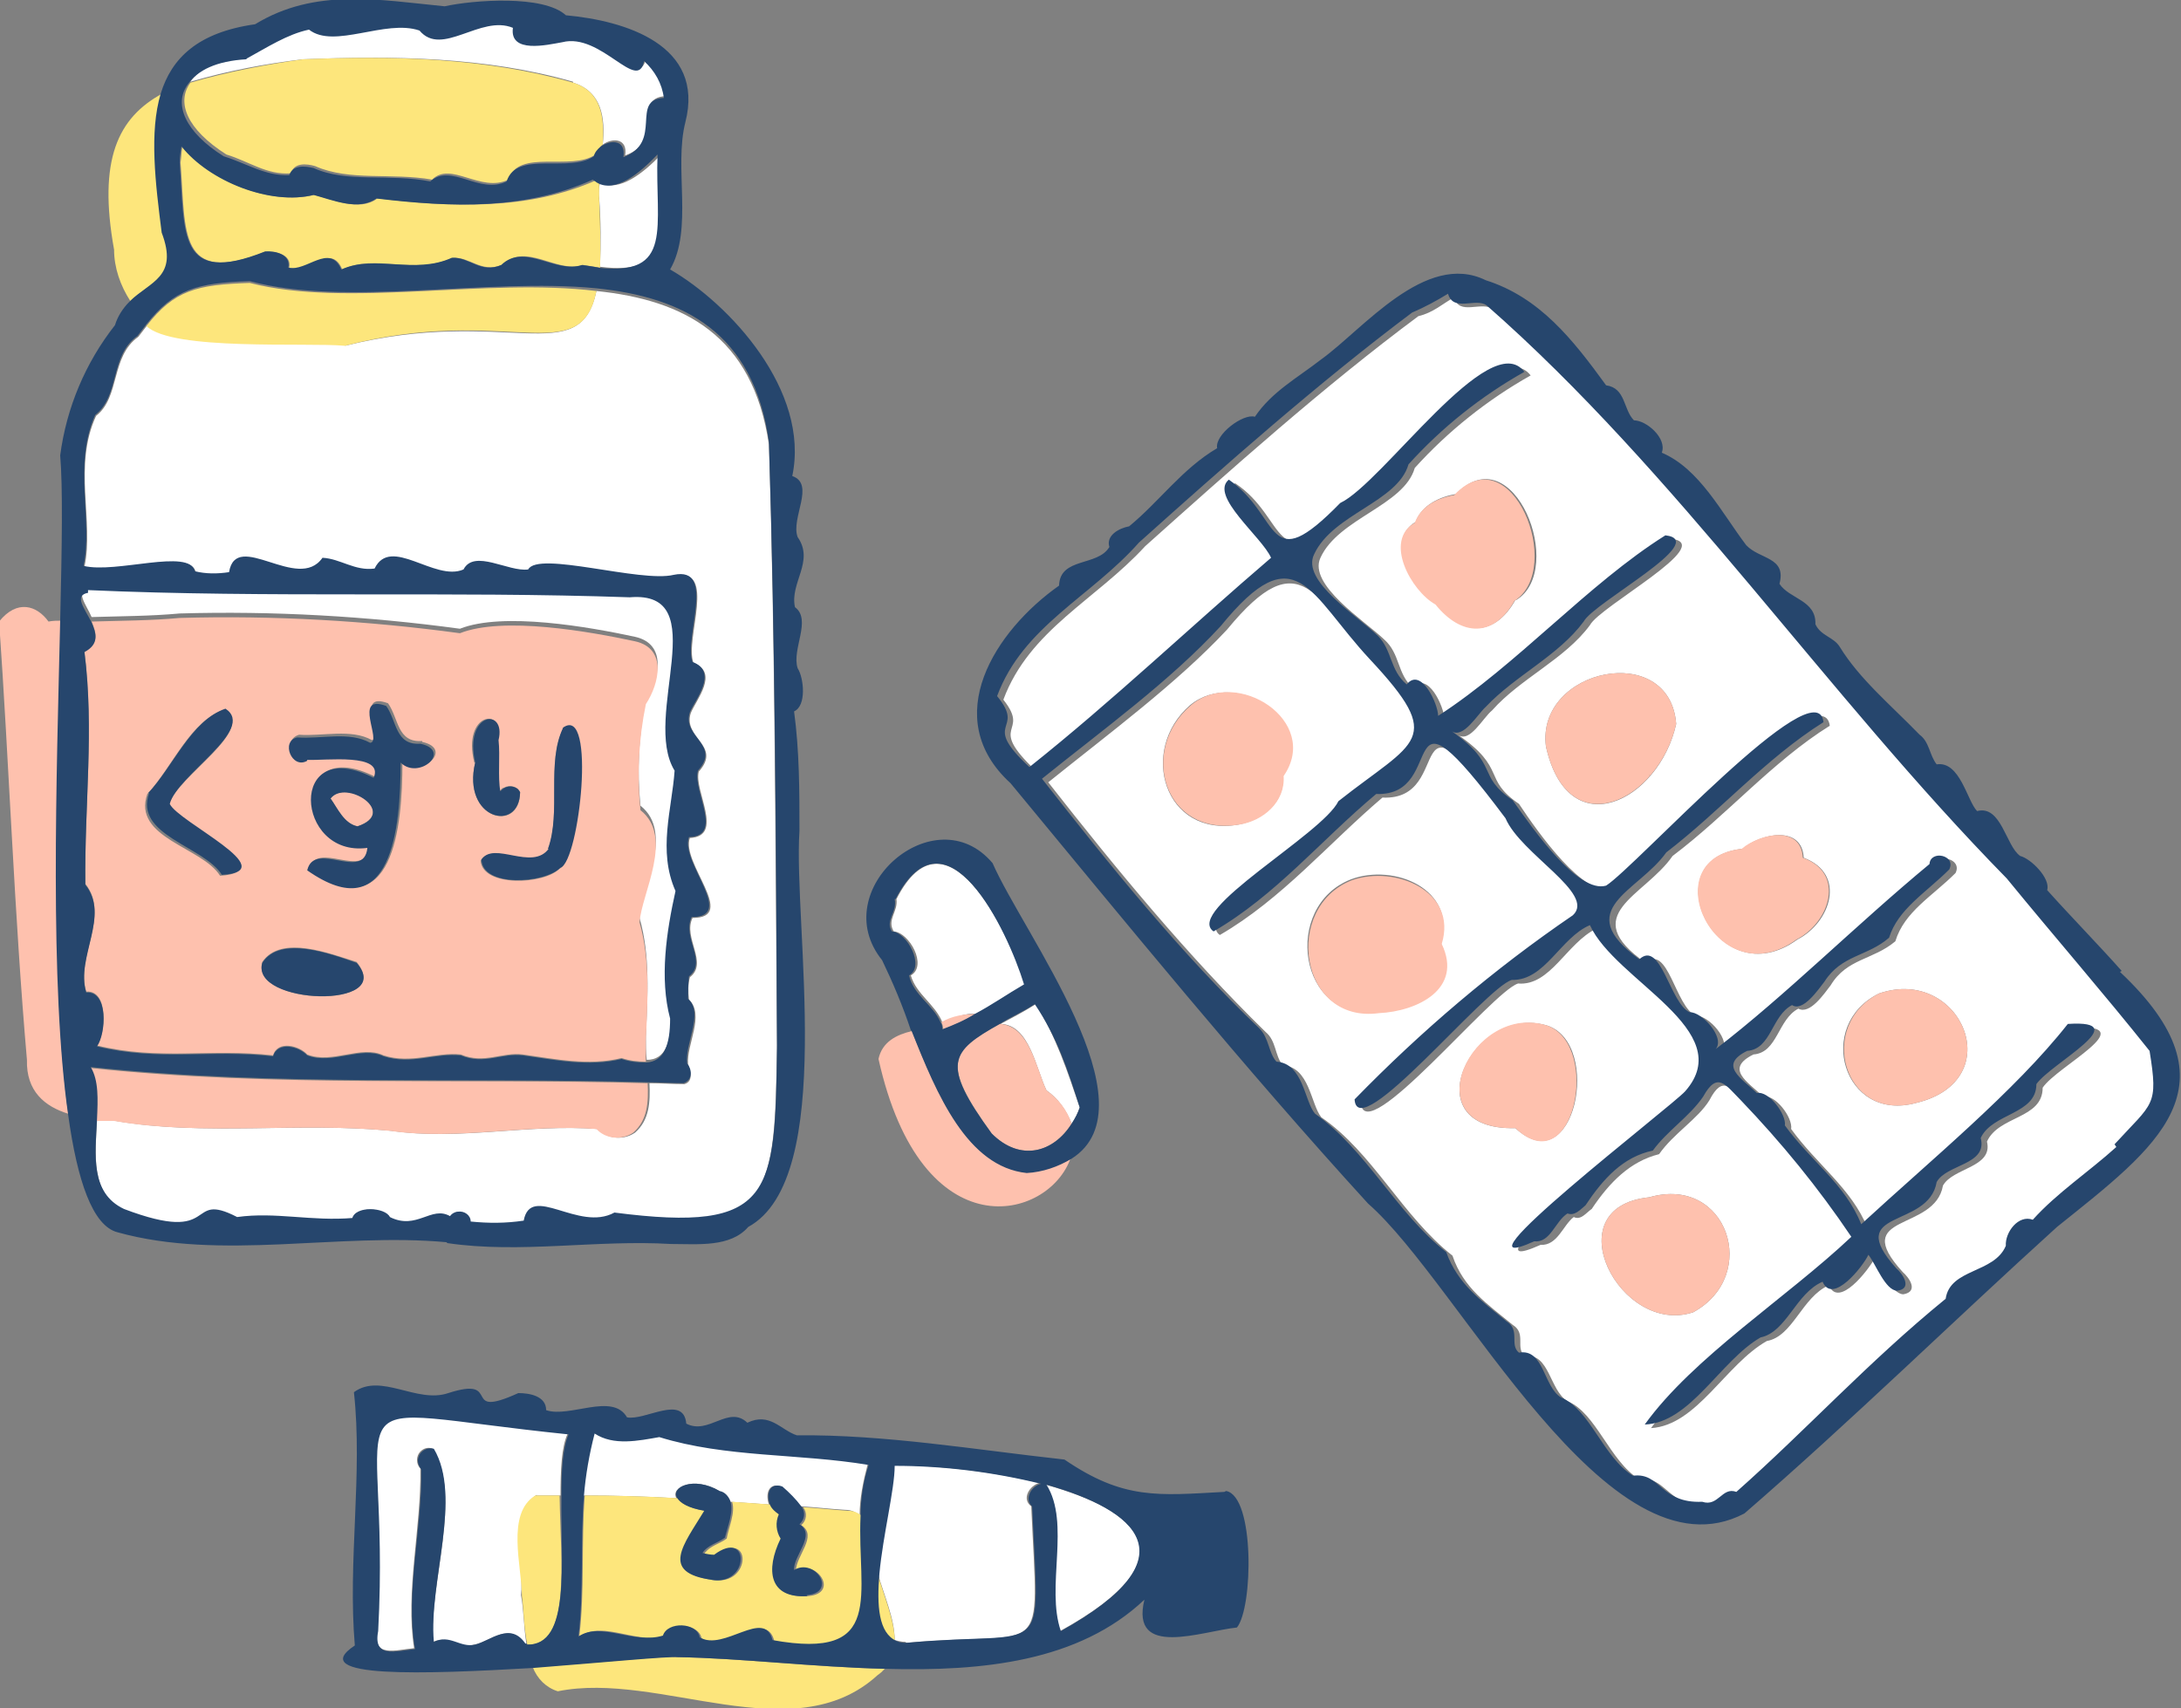
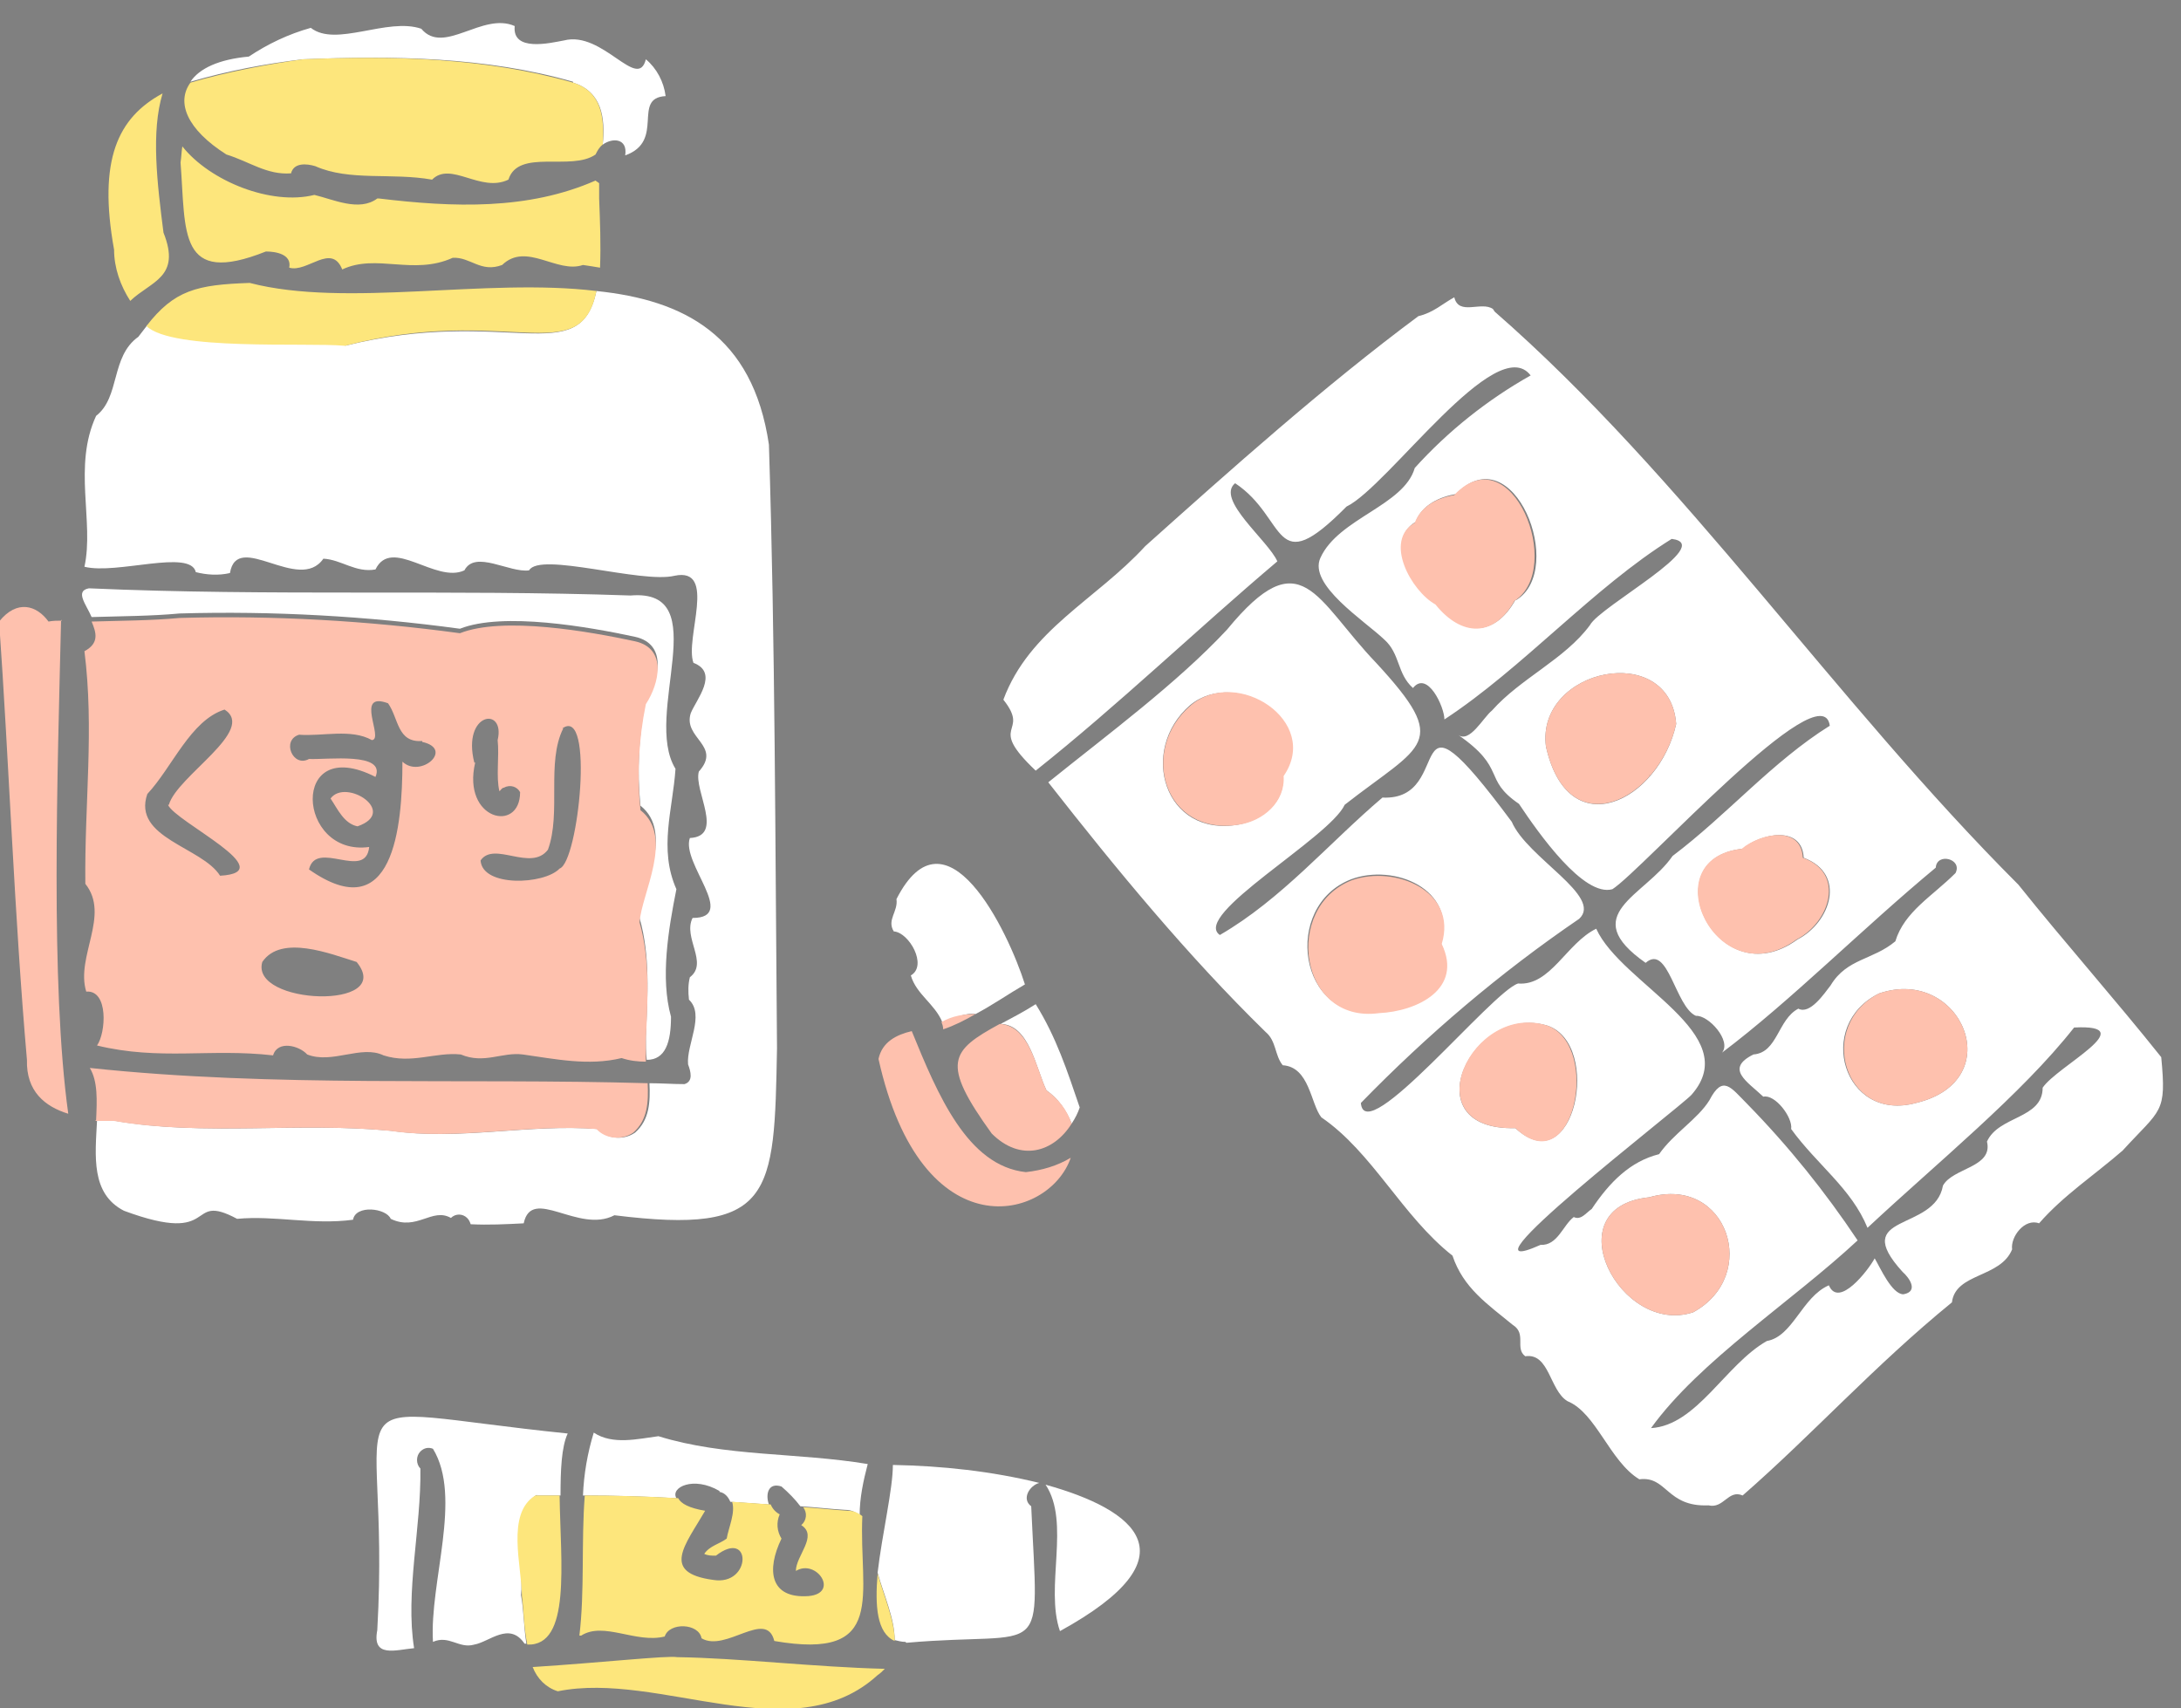
<svg xmlns="http://www.w3.org/2000/svg" id="_レイヤー_1" data-name="レイヤー_1" width="242.8" height="190.2" version="1.1" viewBox="0 0 242.8 190.2">
  <rect x="0" y="0" width="242.8" height="190.2" fill="#808080" stroke="none" />
  <defs>
    <style>
      .st0 {
        fill: #fff;
      }

      .st1 {
        fill: #26466d;
      }

      .st2 {
        fill: #fde67c;
      }

      .st3 {
        fill: #fec1ae;
      }
    </style>
  </defs>
  <g id="image">
    <g id="support_health03">
      <path id="_パス_2705" data-name="パス_2705" class="st0" d="M59.7,166.5h2.7c0-2.8.1-5.4.8-6.9-28.3-2.9-19.6-6.2-21.2,21.9-.6,3.1,2,2.2,4.1,2-1-6.2.8-13.4.7-20-.5-.5-.5-1.4,0-1.9.4-.4.9-.5,1.4-.3,3.3,5.4-.4,14.8,0,21.5,1.8-.8,2.9.8,4.6.3,1.7-.3,3.9-2.6,5.6-.1h.2c-.3-1.9-.3-3.9-.6-5.4.4-3.2-1.6-9.1,1.8-11.2Z" />
      <path id="_パス_2706" data-name="パス_2706" class="st0" d="M100.9,182.9c15.9-1.4,14.7,2.6,13.9-15.2-1.1-.8-.2-2.3.9-2.6-5.3-1.3-10.8-1.9-16.3-2,0,2.7-1.2,7.7-1.7,12,.7,2.5,1.9,5.1,1.9,7.5.4.1.8.2,1.2.2Z" />
      <path id="_パス_2707" data-name="パス_2707" class="st0" d="M116.4,165.3c2.8,4.2-.1,11.4,1.6,16.3,15.1-8.3,8.5-13.5-1.6-16.3Z" />
      <path id="_パス_2708" data-name="パス_2708" class="st0" d="M80.1,166.1c.6.1,1,.6,1.2,1.1l4.3.3c-.4-1.1-.1-2.5,1.4-2,.8.7,1.5,1.4,2.1,2.2,1.7.1,3.3.3,5,.4.6,0,1.1.2,1.6.6,0-1.9.4-3.8.9-5.7-7.8-1.3-15.9-.8-23.3-3.1-2.3.3-5.1,1-7.2-.4-.7,2.3-1.1,4.6-1.2,7,3.5,0,6.9.1,10.4.3-.7-1.2,1.9-2.5,4.8-.8Z" />
-       <path id="_パス_2709" data-name="パス_2709" class="st0" d="M66.7,22c.2,2.6.2,5.1.1,7.7,8.6,1.1,6.4-4.5,6.8-12.5-1.9,2-4.7,4.3-6.8,3.1-.1.5-.2,1.1-.1,1.7Z" />
      <path id="_パス_2710" data-name="パス_2710" class="st0" d="M108.6,112.9c1.9-1,3.6-2.2,5.5-3.3-1.9-6-8.8-20.3-14.3-9.5.2,1.4-1.1,2.3-.3,3.6,1.7.1,3.8,3.8,1.9,4.9.6,2.1,2.7,3.2,3.5,5.2,1.2-.4,2.6-1.1,3.8-.9Z" />
      <path id="_パス_2711" data-name="パス_2711" class="st0" d="M116.5,121.4c1.3.9,2.2,2.2,2.8,3.7.4-.6.7-1.2.9-1.8-1.4-4.1-2.6-7.8-4.9-11.5-1.4.9-2.8,1.6-3.9,2.2,3.2.1,3.9,4.9,5.1,7.4Z" />
      <path id="_パス_2712" data-name="パス_2712" class="st0" d="M38.5,38.4c-4.2-.4-19.2.6-22.1-2.2l-1,1.3c-3.1,2.2-2,6.7-4.7,8.8-2.6,5.6-.2,11.8-1.3,16.8,3.6.9,11.8-2,12.4.6,1.2.3,2.5.4,3.8.1.8-4.8,7.7,2.3,10.4-1.6,2,.1,3.6,1.6,5.8,1.2,1.8-3.7,6.7,1.6,9.9.1,1.2-2.3,5,.3,7.2,0,1.2-2.1,12.5,1.5,16.2.6,4.8-1,1.1,7,2.1,9.7,2.9,1.1.3,4.1-.3,5.6-.9,2.8,3.5,3.6.9,6.5-.6,2.1,2.9,7.2-1,7.4-1,2.8,5.4,8.9.3,8.9-1.1,2.2,1.8,5-.3,6.6-.2.8-.2,1.6-.1,2.5,1.8,1.7-.3,5-.1,7.2.3.8.6,1.9-.4,2.2-1.3,0-2.6-.1-3.9-.1.1,2.1,0,4.1-1.6,5.5-1.3.9-3.1.7-4.1-.4-7.7-.6-15.4,1.3-23,.2-10.3-1-20.9.6-30.7-1.1h-2.1c-.2,3.9-.7,8.1,3,10,10.8,4,6.8-2.2,12.6.9,4.2-.4,8.4.7,12.9.1.3-1.7,3.7-1.3,4.2-.1,2.9,1.4,4.6-1.3,6.7-.1.5-.5,1.3-.5,1.8,0,.2.2.3.4.4.7,2,.1,3.9,0,5.9-.1.9-4.2,6.1,1.2,10.1-.9,17.7,2.2,17.8-2.1,18.1-18.6-.2-22.5-.2-45.1-.9-67.2-1.8-12.2-9.5-16.1-19.2-17.1-1.9,8.9-10,1.6-28,6.1Z" />
      <path id="_パス_2713" data-name="パス_2713" class="st0" d="M74.7,113.2c-1.2-4.3-.3-9.7.6-14.2-2-4.5-.4-8.9-.1-13.4-3.7-6,4.5-20.1-5-19.3-20.1-.7-40.1.1-60.3-.8-1.6.3-.3,1.8.3,3.2,3.2-.1,6.6-.1,9.8-.4,10.4-.3,20.9.3,31.2,1.7,4.8-1.9,14.4-.2,19.5.9,3.6.8,2.7,4.7,1.2,7-.8,3.9-1,7.9-.6,11.8,3.8,3,.1,9.3-.1,12.5,1.2,4.2.9,8.6.7,13.2,0,.9,0,1.7.1,2.6,2.1,0,2.7-2,2.7-4.8Z" />
      <path id="_パス_2714" data-name="パス_2714" class="st0" d="M63.8,9.2c3.2,1,3.6,3.9,3.3,6.9,1.1-.8,2.8-.7,2.5,1.2,4.5-1.6.7-6.4,4.5-6.6-.2-1.6-1-3.1-2.2-4.1-.9,3.6-4.8-3.2-9.1-2.1-1.6.3-5.8,1.3-5.5-1.6-3.6-1.6-7.9,3.3-10.4.3-3.8-1.3-9.5,2.1-12.3-.1-2.5.7-4.8,1.8-6.9,3.2-3.3.3-5.5,1.3-6.5,2.8,4.1-1.2,8.3-2,12.5-2.5,10.1-.4,20.3-.3,30.1,2.5Z" />
      <path id="_パス_2715" data-name="パス_2715" class="st0" d="M166.2,34.4c-1.3-.9-3.8.8-4.3-1.3-1.3.7-2.3,1.7-4,2.1-10.5,7.8-20.9,17.1-30.4,25.6-5.5,6-12.9,9.3-15.8,17.1,3.1,3.9-2,2.6,3.6,7.9,9.3-7.4,17.8-15.6,26.9-23.3-1-2.3-6.9-6.9-4.7-8.7,5.9,3.9,4.1,11,12.4,2.6,4.6-2.2,16.7-19.6,20.5-14.6-4.8,2.7-9.2,6.2-12.9,10.3-1.2,4.2-8.5,5.6-10.5,10-1.4,3,4.9,7,7.1,9.1,1.8,1.6,1.4,3.8,3.2,5.4,1.6-2,3.5,2.1,3.5,3.5,8.7-5.7,16.6-14.7,25.3-20.1,5,.6-8,7.5-9.1,9.6-2.8,3.8-7.7,5.9-10.9,9.5-1,.8-2.5,3.7-3.8,2.7,5.5,3.8,2.7,4.9,6.8,7.7,2.2,3.3,7.2,10.4,10.4,9.5,3.3-2.1,23.4-24.4,24.2-18.2-6.4,4-11.4,9.9-17.5,14.5-3.1,4.5-10.7,6.5-3,11.9,2.5-2.2,3.3,4.9,5.6,5.9,1.4-.1,4,2.8,2.9,4.1,7.7-5.8,15.6-13.8,23.8-20.6.1-1.7,3-1,2.2.6-2.6,2.6-5.7,4.3-6.7,7.6-2.5,2.1-5.4,1.9-7.2,4.9-.7.9-2.3,3.3-3.6,2.6-2.3,1.2-2.3,4.9-5,5.1-3.2,1.6-.7,3,1.1,4.7,1.3-.3,3.3,2.3,3.1,3.6,2.9,4,6.7,6.6,8.5,11,7.7-7.2,17.1-14.8,23-22.3,7.7-.4-1.9,4.3-3.5,6.7,0,3.5-4.9,3.1-6.2,6,.7,2.9-3.8,2.9-4.9,4.9-.9,5.2-10.5,3-4.5,9.6.8.7,1.8,2.2.1,2.5-1.3,0-2.6-3-3.2-4-.7,1.3-4,5.6-5.1,3-3,1.3-4,5.7-6.9,6.2-4.6,2.6-7.8,9.4-12.9,9.7,5.4-7.5,15.7-14.1,23-20.9-3.6-5.4-7.7-10.5-12.3-15.2-1.8-1.8-2.7-3.3-4.2-.4-1.3,2.1-4,3.7-5.6,6-3.2.8-5.5,3.1-7.5,6.1-.6.4-1.2,1.3-2,.9-1.2.9-1.8,3.2-3.7,3.1-10.5,4.7,15.4-15.2,16.8-16.7,6-6.8-7.8-12.3-10.6-18.5-3.3,1.6-5.1,6.4-8.7,6.1-2.9.9-17.1,18.5-17.5,13.3,7.4-7.6,15.5-14.5,24.3-20.5,2.7-2.5-5.8-6.8-7.5-10.8-12.7-17.1-6-2.3-14.4-2.7-6,5.1-11.2,11.3-18.1,15.3-3.2-2.2,12.2-10.8,13.9-14.5,8.7-6.8,11.9-6.7,3.5-15.8-6.8-7.1-8.3-13.8-16.6-3.7-5.6,6-13.2,11.6-19.9,17,7.6,9.7,15.5,19.3,24.2,27.8,1.2,1,1,2.6,1.9,3.7,3,.2,3.1,4.3,4.3,5.8,5.7,3.9,9,11,14.6,15.4,1.2,3.6,3.9,5.4,6.7,7.7,1.6,1,.2,2.6,1.4,3.5,2.7-.4,2.7,3.8,4.7,5,3.2,1.3,4.7,6.7,8,8.7,3.1-.4,3,3.1,7.7,2.9,1.7.4,2.2-1.8,3.8-1.1,7.9-6.9,14.6-14.4,23.3-21.5.4-3.3,5.4-2.7,6.7-5.9-.2-1.4,1.4-3.5,3-2.9,2.7-3.1,6.2-5.4,9.3-8.1h0c4.3-4.7,4.9-4.1,4.3-10.4-5.1-6.4-10.7-12.7-15.9-19.2-20.6-20.6-37.1-45.3-58.3-63.8ZM168.7,66.8c-2.3,4.1-5.9,4.1-8.8.4-2.7-1.5-5.8-7-2.3-9.1.7-1.9,2.7-2.8,4.5-3.1,6.4-6.6,12.3,8.4,6.7,11.8ZM172.1,83.1c-1.1-8.7,13.8-11.8,14.5-2.5-1.9,8.6-12,13.7-14.5,2.5h0ZM200.1,104.6c-8.9,6.5-16.3-9-6.1-10.1,2-1.7,6.6-2.7,6.8,1,4.8,1.8,3,7.2-.7,9.1ZM213.3,122.8c-8.1,2.2-11.3-8.7-4.1-12.2,9.1-3.1,14.6,9.7,4.1,12.2h0ZM132.5,78.5c5.1-4.2,14.5,1.8,10.3,7.9.3,2.9-2.3,4.9-4.9,5.4-8.3,1.5-11.2-8.3-5.4-13.3ZM150.4,97.9c4.8-1.8,11.8,1.1,10,7.1,2.3,5-2.7,7.5-7,7.7-8.9,1.1-10.7-11.8-3-14.8h0ZM172.3,114.2c6.1,2.1,3,17.5-3.6,11.4-11.7.3-4.8-14,3.6-11.4h0ZM183.6,133.3c8.7-2.5,12.4,8.7,4.9,12.8-8.1,2.7-15.6-11.7-4.9-12.8h0Z" />
      <path id="_パス_2716" data-name="パス_2716" class="st2" d="M64.5,182.1c.6-4.9.2-10.5.6-15.6,3.5,0,6.9.1,10.4.3.3.6,1.2,1.1,3,1.4-2.2,3.8-5,6.9.9,7.7,4.3.7,4.3-5.8.3-2.7-.5,0-.9,0-1.3-.2.6-.9,1.7-1.1,2.5-1.7.2-1.2,1-2.9.6-4.1l4.3.3c.2.5.6.9,1,1.1-.4.9-.3,1.9.2,2.7-1.7,3.5-1.3,6.7,3,6.4,3.5-.3.9-4.2-1.4-2.8,0-1.7,2.5-3.9.6-5.1.6-.5.7-1.4.2-2,1.7.1,3.3.3,5,.4.6,0,1.1.2,1.6.6-.4,8.7,2.9,16.1-9.8,13.9-.9-3.6-5.4,1.3-8.1-.3-.3-1.7-3.6-1.8-4.1-.2-3.2.8-6.8-1.7-9.3-.1ZM18.2,25.9c-.7-5.5-1.4-11.2-.1-15.5-5,2.7-7.2,7.4-5.4,17.4,0,2,.7,4,1.8,5.7,2.3-2.2,5.7-2.6,3.7-7.6ZM25.2,17.2c2.6.8,4.5,2.3,7.2,2.1.3-1.2,1.7-1.1,2.7-.8,3.8,1.7,8.5.7,13,1.5,2.1-2.1,5.4,1.5,8.5,0,1.1-3.5,7-.9,9.7-2.8.2-.4.4-.8.8-1.1.2-3-.1-5.9-3.3-6.9-9.8-2.8-20-3-30.1-2.6-4.2.6-8.4,1.4-12.5,2.6-1.6,2.2-.4,5.2,4,8h0ZM27.8,31.5c-5.9.2-8.4.8-11.5,4.8,2.9,2.8,17.8,1.8,22.1,2.2,18-4.7,26.2,2.8,28-6.1-12.3-1.5-27.8,1.9-38.6-.9h0ZM42,22.1c-2,1.5-4.9.1-7-.4-4.8,1.2-11.6-1.5-14.7-5.4-.1.6-.1,1.1-.2,1.8.6,7.8-.3,13.8,9.5,9.9,1.1,0,2.9.3,2.6,1.8,2,.6,4.7-2.8,5.9.2,3.8-1.8,7.9.7,12.3-1.3,2-.1,3.1,1.7,5.5.8,2.7-2.6,6.1,1,9,0,.7.1,1.3.2,1.9.3.1-2.6,0-5.1-.1-7.7v-1.7c-.1-.1-.3-.2-.4-.3-7.5,3.3-15.8,3-24.1,2ZM99.6,182.7c0-2.3-1.2-5-1.9-7.5-.3,3.6-.1,6.6,1.9,7.5ZM62.3,166.5h-2.7c-3.3,2-1.5,7.9-1.5,11.2.2,1.4.2,3.5.6,5.4,4.9.2,3.7-9.1,3.6-16.5ZM59.3,185.6c.5,1.3,1.5,2.3,2.8,2.7,11.3-2.3,26.2,6.8,35.6-1.8.3-.2.5-.4.8-.7-8-.2-16.2-1.2-23.1-1.3-1.1-.2-8.3.6-16.1,1.1h0Z" />
      <path id="_パス_2717" data-name="パス_2717" class="st3" d="M10.7,124.7c.1-2.2.2-4.3-.7-5.8,20.6,2.2,41.4,1.1,62.1,1.7.1,2.1,0,4.1-1.6,5.5-1.3.9-3.1.7-4.1-.4-7.7-.6-15.4,1.3-23,.2-10.3-1-20.9.6-30.7-1.1h-2.1ZM188.5,146.1c7.5-4.1,3.8-15.3-4.9-12.8-10.7,1.1-3.2,15.5,4.9,12.8h0ZM172.3,114.2c-8.4-2.8-15.3,11.7-3.6,11.4,6.5,6.2,9.6-9.1,3.6-11.4h0ZM153.5,112.8c4.3-.2,9.4-2.7,7-7.7,1.8-5.9-5.2-8.8-10-7.1-7.7,3-5.9,16,3,14.8h0ZM36.8,88.9c.8,1.2,1.5,2.8,3,3.1,4.6-1.6-1.3-5.4-3-3.1ZM186.6,80.6c-1.9,8.5-12,13.7-14.5,2.5-1.1-8.7,13.8-11.8,14.5-2.5h0ZM183.7,86.3h-.1c0,.1.1,0,.1,0ZM110.4,126.2c3.2,3.2,6.9,2.1,8.9-1.1-.5-1.5-1.5-2.8-2.8-3.7-1.2-2.6-1.9-7.2-5.2-7.4-5.5,3-6.6,4.3-.9,12.2h0ZM108.6,112.9c-1.3,0-2.6.2-3.8.9.1.2.2.5.2.8,1.2-.4,2.4-1,3.6-1.7h0ZM209.2,110.6c-7,3.5-4,14.4,4.1,12.2,10.5-2.5,5-15.3-4.1-12.2h0ZM101.5,114.8c-1.7.4-3.3,1.2-3.7,3.1,4.8,21.6,19,18,21.4,11-1.5.9-3.2,1.4-5,1.6-6.5-.7-9.8-8.6-12.7-15.7ZM71.9,118.2c-.9,0-1.8-.1-2.7-.4-3.7.9-7.4.1-11-.4-2.3-.3-4.3,1.1-6.9,0-2.8-.3-5.5,1.1-8.6.1-2.5-1.2-5.7,1-8.5-.1-.9-1-3.3-1.6-3.8.1-7-.8-12.6.6-19.6-1.1,1-1.4,1.3-6.2-1.2-6-1.2-3.9,2.7-8.5-.1-12-.1-9,1-17.2-.1-25.9,1.7-.9,1.3-2.1.8-3.3,3.2-.1,6.6-.1,9.8-.4,10.4-.3,20.9.3,31.2,1.7,4.8-1.9,14.4-.2,19.5.9,3.6.8,2.7,4.7,1.2,7-.8,3.9-1,7.9-.6,11.8,3.8,3,.1,9.3-.1,12.5,1.2,4.2.9,8.6.7,13.2,0,.9,0,1.7,0,2.6ZM18.8,89.6c.9-3.2,9.8-8.3,6.2-10.6-3.8,1.2-5.8,6.4-8.6,9.4-1.7,4.9,6.1,5.9,8.1,9.1,7-.4-5-6-5.8-7.9ZM39.7,107.1c-2.9-.9-8.4-3.1-10.5,0-1.4,4.8,14.9,5.4,10.5,0ZM47,82.5c-2.8.2-2.6-2.5-3.8-4.2-3.8-1.4-.4,4-1.8,4.1-2.3-1.3-5.5-.4-8.1-.6-2,.6-.7,3.7,1.1,2.7,2,.1,8.6-.8,7.4,2-9.6-4.9-8.8,8.9-.7,7.8-.4,3.8-5.9-.9-6.7,2.5,9.4,6.6,10.4-4.7,10.4-12,2,1.9,5.8-1.4,2.2-2.2ZM52.9,84.9c-1.5,6.4,5,7.9,5,3.3-.3-.6-1.1-.9-1.8-.5-.2,0-.3.2-.5.4-.4-1.6,0-3.9-.2-5.7.9-3.8-4-3.1-2.6,2.5ZM62.7,81.1c-1.9,3.8-.2,9.4-1.7,13.5-1.9,2.5-6-1-7.5,1.2.2,3,7.1,2.7,8.8.9,2.1-.7,3.9-18.2.3-15.6h0ZM200.7,95.5c-.2-3.7-4.8-2.7-6.8-1-10.1,1.1-2.8,16.6,6.1,10.1,3.7-1.9,5.5-7.4.7-9.1ZM6.9,69.1c-.5,0-1,0-1.5.1-1.3-1.8-3.5-2.5-5.5,0,1.1,15.6,1.7,32.8,3.1,48.8-.1,3.5,2,5.2,4.6,6-2-14.4-1.2-37.9-.8-55ZM162,55.1c-1.9.3-3.8,1.2-4.5,3.1-3.5,2-.4,7.6,2.3,9.1,2.9,3.6,6.5,3.7,8.8-.4,5.6-3.6-.3-18.5-6.7-11.8ZM138,91.8c2.6-.4,5.1-2.5,4.9-5.4,4.2-6.1-5.2-12.2-10.3-7.9-5.9,5-3,14.7,5.4,13.3Z" />
-       <path id="_パス_2718" data-name="パス_2718" class="st1" d="M101.5,114.8c2.8,7.1,6.2,15.1,12.8,15.8,1.8-.1,3.5-.7,5-1.6,9.3-5.9-5.4-25.1-8.8-32.9-6.4-7.6-18.6,3-12.3,10.8,1.2,2.5,2.3,5.1,3.2,7.8ZM120.2,123.3c-.2.6-.5,1.2-.9,1.8-2,3.2-5.7,4.3-8.9,1.1-5.7-7.8-4.6-9.1.9-12.2,1.1-.7,2.5-1.3,3.9-2.2,2.5,3.7,3.7,7.4,5,11.5h0ZM99.7,100.1c5.6-10.8,12.4,3.3,14.3,9.5-1.9,1.1-3.6,2.3-5.5,3.3-1.1.7-2.3,1.2-3.6,1.7,0-.3,0-.5-.2-.8-.8-1.9-3-3-3.5-5.2,1.8-1-.2-4.8-1.9-4.9-.8-1.2.6-2.1.3-3.6h0ZM236.2,108.1c-2.2-2.5-5.8-6.2-8.3-9,.4-1.3-1.8-3.5-3-3.8-1.6-1.1-2.1-5.7-4.8-5-1.1-1.1-1.9-5.6-4.5-5.2-.8-1-.8-2.5-1.9-3.3-3.2-3.3-6.7-6.2-8.9-9.8-.7-1.1-2.1-1.2-2.7-2.5.1-2.7-2.9-2.8-4-4.5.8-3-2.2-2.7-3.7-4.3-2.8-3.7-5.2-8.5-9.4-10.3.6-1.6-1.7-3.6-3.1-3.6-1.2-1.2-.9-3.6-3.1-3.9-3.7-5.1-7.4-9.8-13.4-11.7-6.7-3.3-13.7,5.5-18.3,8.8-2.7,2.1-5.5,3.6-7.4,6.4-1.3-.4-4.5,2-4.2,3.5-3.9,2.3-6.4,5.9-9.8,8.7-1.1.2-2.6,1-2.2,2.3-1.3,2.2-5.5,1.1-5.6,4.3-7.1,5-13.4,14.7-5.4,22,12.9,15.6,26.1,31.8,39.8,46.8,10.3,9,26.7,42.5,41.9,34.5,12-10.4,23.1-21.3,34.8-31.9,11.1-8.9,20.5-15.7,7-28.4h0ZM235.6,127.7c-3.1,2.8-6.6,5.1-9.3,8.1-1.6-.6-3.1,1.4-3,2.9-1.3,3.1-6.2,2.5-6.7,5.9-8.7,7.1-15.4,14.5-23.3,21.5-1.6-.6-2,1.7-3.8,1.1-4.7.2-4.6-3.3-7.7-2.9-3.3-2-4.8-7.4-8-8.7-2-1.2-1.9-5.5-4.7-5-1.1-.9.2-2.5-1.4-3.5-2.8-2.3-5.4-4.1-6.7-7.7-5.5-4.3-8.9-11.4-14.6-15.4-1.2-1.4-1.3-5.6-4.3-5.8-.9-1-.8-2.6-1.9-3.7-8.8-8.4-16.6-18.1-24.2-27.8,6.7-5.4,14.3-10.9,19.9-17,8.4-10.3,9.8-3.6,16.6,3.7,8.5,9.1,5.1,9-3.5,15.8-1.8,3.7-17.2,12.2-13.9,14.5,6.9-4,11.9-10.1,18.1-15.3,8.3.3,1.6-14.4,14.4,2.7,1.7,4,10.1,8.4,7.5,10.8-8.8,6-16.9,12.9-24.3,20.5.3,5.2,14.5-12.4,17.5-13.3,3.7.1,5.4-4.7,8.7-6.1,2.8,6.2,16.6,11.7,10.6,18.5-1.4,1.6-27.2,21.4-16.8,16.7,1.8.2,2.3-2.2,3.7-3.1.8.3,1.4-.4,2-.9,2-3,4.2-5.4,7.5-6.1,1.6-2.2,4.1-3.8,5.6-6,1.6-2.9,2.5-1.3,4.2.4,4.5,4.7,8.6,9.7,12.3,15.2-7.2,6.8-17.6,13.4-23,20.9,5.1-.2,8.4-7.1,12.9-9.7,2.9-.6,3.9-4.9,6.9-6.2,1.1,2.6,4.5-1.7,5.1-3,.8,1,1.9,4,3.2,4,1.7-.2.7-1.8-.1-2.5-6-6.7,3.6-4.3,4.5-9.6,1.1-2,5.7-1.9,4.9-4.9,1.3-2.8,6.2-2.6,6.2-6,1.6-2.3,11.2-7.2,3.5-6.7-5.9,7.5-15.3,15.2-23,22.3-1.8-4.5-5.6-7-8.5-11,.2-1.2-1.8-3.9-3.1-3.6-1.8-1.7-4.3-3.1-1.1-4.7,2.7-.2,2.7-3.9,5-5.1,1.2.8,2.9-1.7,3.6-2.6,1.9-3,4.8-2.8,7.2-4.9,1-3.2,4.1-5,6.7-7.6.8-1.6-2.1-2.2-2.2-.6-8.1,6.7-16.1,14.7-23.8,20.6,1.1-1.3-1.6-4.2-2.9-4.1-2.2-1-3.2-8.1-5.6-5.9-7.7-5.6-.1-7.5,3-11.9,6-4.6,11-10.4,17.5-14.5-.7-6.2-20.9,16.1-24.2,18.2-3.1.9-8-6.1-10.4-9.5-4.1-2.8-1.4-3.9-6.8-7.7,1.3.9,2.9-1.9,3.8-2.7,3.3-3.5,8.1-5.7,10.9-9.5,1.1-2.1,14.2-9,9.1-9.6-8.6,5.4-16.5,14.4-25.3,20.1,0-1.3-1.9-5.5-3.5-3.5-1.9-1.6-1.6-3.8-3.2-5.4-2.2-2.2-8.6-6.1-7.1-9.1,2.1-4.5,9.3-5.8,10.5-10,3.7-4.1,8.1-7.6,12.9-10.3-3.8-5.1-15.8,12.4-20.5,14.6-8.3,8.5-6.5,1.5-12.4-2.6-2.2,1.8,3.7,6.4,4.7,8.7-9,7.7-17.6,15.9-26.9,23.3-5.6-5.2-.3-3.9-3.6-7.9,2.9-7.8,10.4-11,15.8-17.1,9.6-8.6,20-17.8,30.4-25.6,1.4-.6,2.7-1.3,4-2.1.6,2.1,3.1.4,4.3,1.3,21.2,18.6,37.7,43.2,57.9,63.8,5.4,6.6,10.8,12.8,15.9,19.2,1,6.2.4,5.7-3.9,10.4h0ZM136.3,166.1c-7.4.4-11.2.9-17.8-3.6-10-1.1-20-2.8-29.8-2.7-1.8-.6-3-2.6-5.5-1.4-2.1-2-4.3,1.4-6.8.1-.3-3.3-4.6-.3-6.6-.7-1.6-2.8-6.4.1-9-.8,0-1.6-1.9-1.9-3.1-1.9-6.6,3-1.6-2-7.8,0-3.5,1.2-7.5-2.3-10.5-.1,1,9.1-.7,18.8.1,28.2-5.6,3.7,7.8,3.2,19.9,2.5,7.7-.6,14.9-1.3,16.1-1.2,6.8.1,14.9,1.1,23.1,1.3,10.8.3,21.5-.8,28.8-7.7-1.6,6.6,6.4,3.5,10.3,3.1,1.8-2.2,2-14.6-1.2-15.2h0ZM58.7,183h-.2c-1.7-2.5-3.9-.3-5.6.1s-2.8-1.2-4.6-.3c-.6-6.7,3.2-16.1,0-21.5-.7-.2-1.5.2-1.7.9-.2.5,0,1,.3,1.4.1,6.6-1.8,13.7-.7,20-2.1.2-4.7,1.1-4.1-2,1.5-28.1-7.1-24.8,21.2-21.9-.7,1.6-.8,4.1-.8,6.9-.1,7.4,1.1,16.7-3.9,16.5ZM86,182.6c-.9-3.6-5.4,1.3-8.1-.3-.3-1.7-3.6-1.8-4.1-.2-3.3,1-6.9-1.6-9.4.1.6-4.9.2-10.5.6-15.6.2-2.4.6-4.7,1.2-7,2.1,1.4,4.9.8,7.2.4,7.4,2.3,15.5,1.8,23.3,3.1-.6,1.8-.9,3.8-.9,5.7-.4,8.7,2.9,16.1-9.8,13.8ZM114.9,167.7c.8,17.8,2,13.7-13.9,15.2-.4,0-.8,0-1.2-.2-2-.9-2.2-3.9-1.9-7.5.4-4.3,1.7-9.4,1.7-12,5.5,0,11,.7,16.3,2-1.1.2-2,1.8-.9,2.6ZM118.1,181.6c-1.7-4.9,1.1-12-1.6-16.3,9.9,2.8,16.5,8,1.6,16.3h0ZM49.8,138.4c8.1,1.2,16.6-.4,24.9.1,3,0,6.6.4,8.6-1.9,9.9-5.4,5-33.6,5.7-44.1,0-4.4,0-8.9-.6-13.3,1.4-.6,1.1-3.7.4-4.8-.7-2.1,1.6-5.4-.3-6.8-.6-2.7,2.2-5.1.3-7.8-.8-2.1,2-5.9-.6-6.8,2-9.5-7-19.2-13.6-23,2.6-4.5.4-11.3,1.7-16.4,2.2-8.6-6.7-11.3-13.3-11.9-2.5-2.3-10.3-1.7-13.5-1-7.2-.7-14.4-2.1-21.1,2-6.4.9-9.3,3.8-10.5,7.7-1.3,4.3-.6,10,.1,15.5,1.9,5-1.3,5.4-3.6,7.7-.7.7-1.3,1.6-1.6,2.6-3.3,4.2-5.4,9.2-6.1,14.5.3,3.5.2,10.1,0,18.4-.4,17.1-1.2,40.6.9,55.1,1,7.2,2.7,12.3,5.5,13,11.5,3.2,24.6,0,36.6,1.1ZM27.5,6.5c2.2-1.2,4.5-2.7,6.9-3.2,2.8,2.2,8.5-1.2,12.3.1,2.5,3,6.8-1.8,10.4-.3-.4,2.9,3.8,1.9,5.5,1.6,4.3-1.1,8.4,5.7,9.1,2.1,1.2,1.1,2,2.5,2.2,4.1-3.8.2,0,4.9-4.5,6.6.3-1.9-1.3-2-2.5-1.2-.4.3-.7.7-.8,1.1-2.7,1.9-8.6-.7-9.7,2.8-3,1.5-6.2-2.1-8.5,0-4.6-.9-9.3.2-13-1.5-.9-.2-2.3-.4-2.7.8-2.7.1-4.7-1.3-7.3-2.1-4.3-2.7-5.6-5.8-4-8,1.1-1.6,3.2-2.6,6.5-2.8ZM66.7,29.8c-.6-.1-1.2-.2-1.9-.3-3,1-6.4-2.5-9,0-2.3,1-3.5-.9-5.5-.8-4.2,1.9-8.5-.4-12.3,1.3-1.3-3-3.9.3-5.9-.2.3-1.5-1.5-1.9-2.6-1.8-9.8,3.9-8.9-2.1-9.5-9.9,0-.6.1-1.2.2-1.8,3.1,3.9,9.9,6.6,14.7,5.4,2.2.6,5,1.8,7,.4,8.3,1,16.5,1.3,24.1-2.1.1.1.3.2.4.3,2.1,1.3,4.9-1.1,6.8-3.1-.3,8.1,1.9,13.6-6.7,12.6ZM9.8,65.7c20.2.9,40.3.1,60.3.8,9.5-.8,1.3,13.3,5,19.3-.3,4.3-1.9,8.9.1,13.4-1,4.5-1.8,9.7-.6,14.2,0,2.8-.6,4.8-2.7,4.9-.9,0-1.8-.1-2.7-.4-3.7.9-7.4.1-11-.4-2.3-.3-4.3,1.1-6.9,0-2.8-.3-5.5,1.1-8.6.1-2.5-1.2-5.7,1-8.5-.1-.9-1-3.3-1.6-3.8.1-7-.8-12.6.6-19.6-1.1,1-1.4,1.3-6.2-1.2-6-1.2-3.9,2.7-8.5-.1-12-.1-9,1-17.2-.1-25.9,1.7-.9,1.3-2.1.8-3.3-.8-1.6-2-3-.4-3.3ZM39.3,135.6c-4.6.4-8.6-.7-12.9-.1-5.8-3-1.8,3.2-12.6-.9-3.8-1.8-3.2-6.1-3-10,.1-2.2.2-4.3-.7-5.8,20.6,2.2,41.4,1.1,62.1,1.7,1.3,0,2.6.1,3.9.1,1.1-.4.9-1.6.4-2.2-.3-2.2,1.9-5.6.1-7.2,0-.8,0-1.6.1-2.5,2.1-1.6-.8-4.3.3-6.6,5,0-1.3-6.1-.3-8.9,3.9-.1.4-5.1,1-7.4,2.6-2.9-1.8-3.7-.9-6.5.6-1.4,3.2-4.5.3-5.6-1-2.7,2.7-10.7-2.1-9.7-3.7.9-15.1-2.7-16.2-.6-2.2.3-6-2.3-7.2,0-3.2,1.4-8.1-3.8-9.9-.1-2.2.3-3.8-1.1-5.8-1.2-2.7,3.9-9.6-3.2-10.4,1.6-1.3.2-2.6.2-3.8-.1-.6-2.6-8.8.3-12.4-.6,1.1-5-1.2-11.2,1.3-16.8,2.8-2.2,1.6-6.6,4.7-8.8l1-1.3c3.1-3.9,5.6-4.6,11.5-4.8,10.8,2.9,26.3-.4,38.6.8,9.7,1,17.5,4.9,19.2,17.1.7,22.2.8,44.7.9,67.2-.2,16.6-.3,20.9-18.1,18.6-4,2.2-9.3-3.3-10.1.9-2,.3-3.9.3-5.9.1,0-.7-.7-1.2-1.4-1.1-.3,0-.7.2-.9.5-2.1-1.2-3.7,1.6-6.7.1-.5-1.1-3.9-1.3-4.2.2h0ZM79.3,175.9c-5.9-.8-3.2-3.9-.9-7.7-1.8-.3-2.7-.9-3-1.4-.8-1.2,1.8-2.5,4.7-.8.6.1,1,.6,1.2,1.1.4,1.2-.3,2.9-.6,4.1-.8.6-1.9.8-2.5,1.7.4.1.9.2,1.3.2,4-3,4,3.5-.3,2.8h0ZM89.9,177.7c-4.3.3-4.7-2.9-3-6.4-.5-.8-.6-1.8-.2-2.7-.4-.3-.8-.6-1-1.1-.4-1.1-.1-2.5,1.4-2,.8.7,1.5,1.4,2.1,2.2.5.6.4,1.5-.2,2,0,0,0,0,0,0,1.9,1.2-.7,3.5-.6,5.1,2.3-1.4,4.9,2.5,1.4,2.8h0ZM52.9,84.9c-1.3-5.6,3.5-6.2,2.6-2.5.2,1.8-.1,4.1.2,5.7.5-.6,1.3-.7,1.9-.3.1.1.2.2.3.4-.1,4.6-6.5,3-5-3.3ZM61,94.5c1.5-4.1-.2-9.6,1.7-13.5,3.7-2.6,1.8,14.9-.3,15.6-1.8,1.8-8.7,2.2-8.8-.9,1.4-2.1,5.6,1.3,7.5-1.2h0ZM16.5,88.3c2.8-3,4.8-8.1,8.6-9.4,3.5,2.3-5.4,7.4-6.2,10.6.9,2,12.8,7.5,5.8,7.9-2-3.2-9.8-4.4-8.1-9.1h0ZM34.2,84.6c2,.1,8.6-.8,7.4,2-9.6-4.9-8.8,8.9-.7,7.8-.4,3.8-5.9-.9-6.7,2.5,9.4,6.6,10.4-4.7,10.4-12,2,2,5.8-1.3,2.2-2.1-2.8.2-2.6-2.5-3.8-4.2-3.8-1.4-.4,4-1.8,4.1-2.3-1.3-5.5-.4-8.1-.6-1.9.4-.6,3.6,1.1,2.6h0ZM39.8,92c-1.5-.3-2.2-2-3-3.1,1.7-2.2,7.6,1.6,3,3.1h0ZM29.2,107.2c2-3.1,7.6-1,10.5,0,4.5,5.2-11.9,4.7-10.5,0Z" />
    </g>
  </g>
</svg>